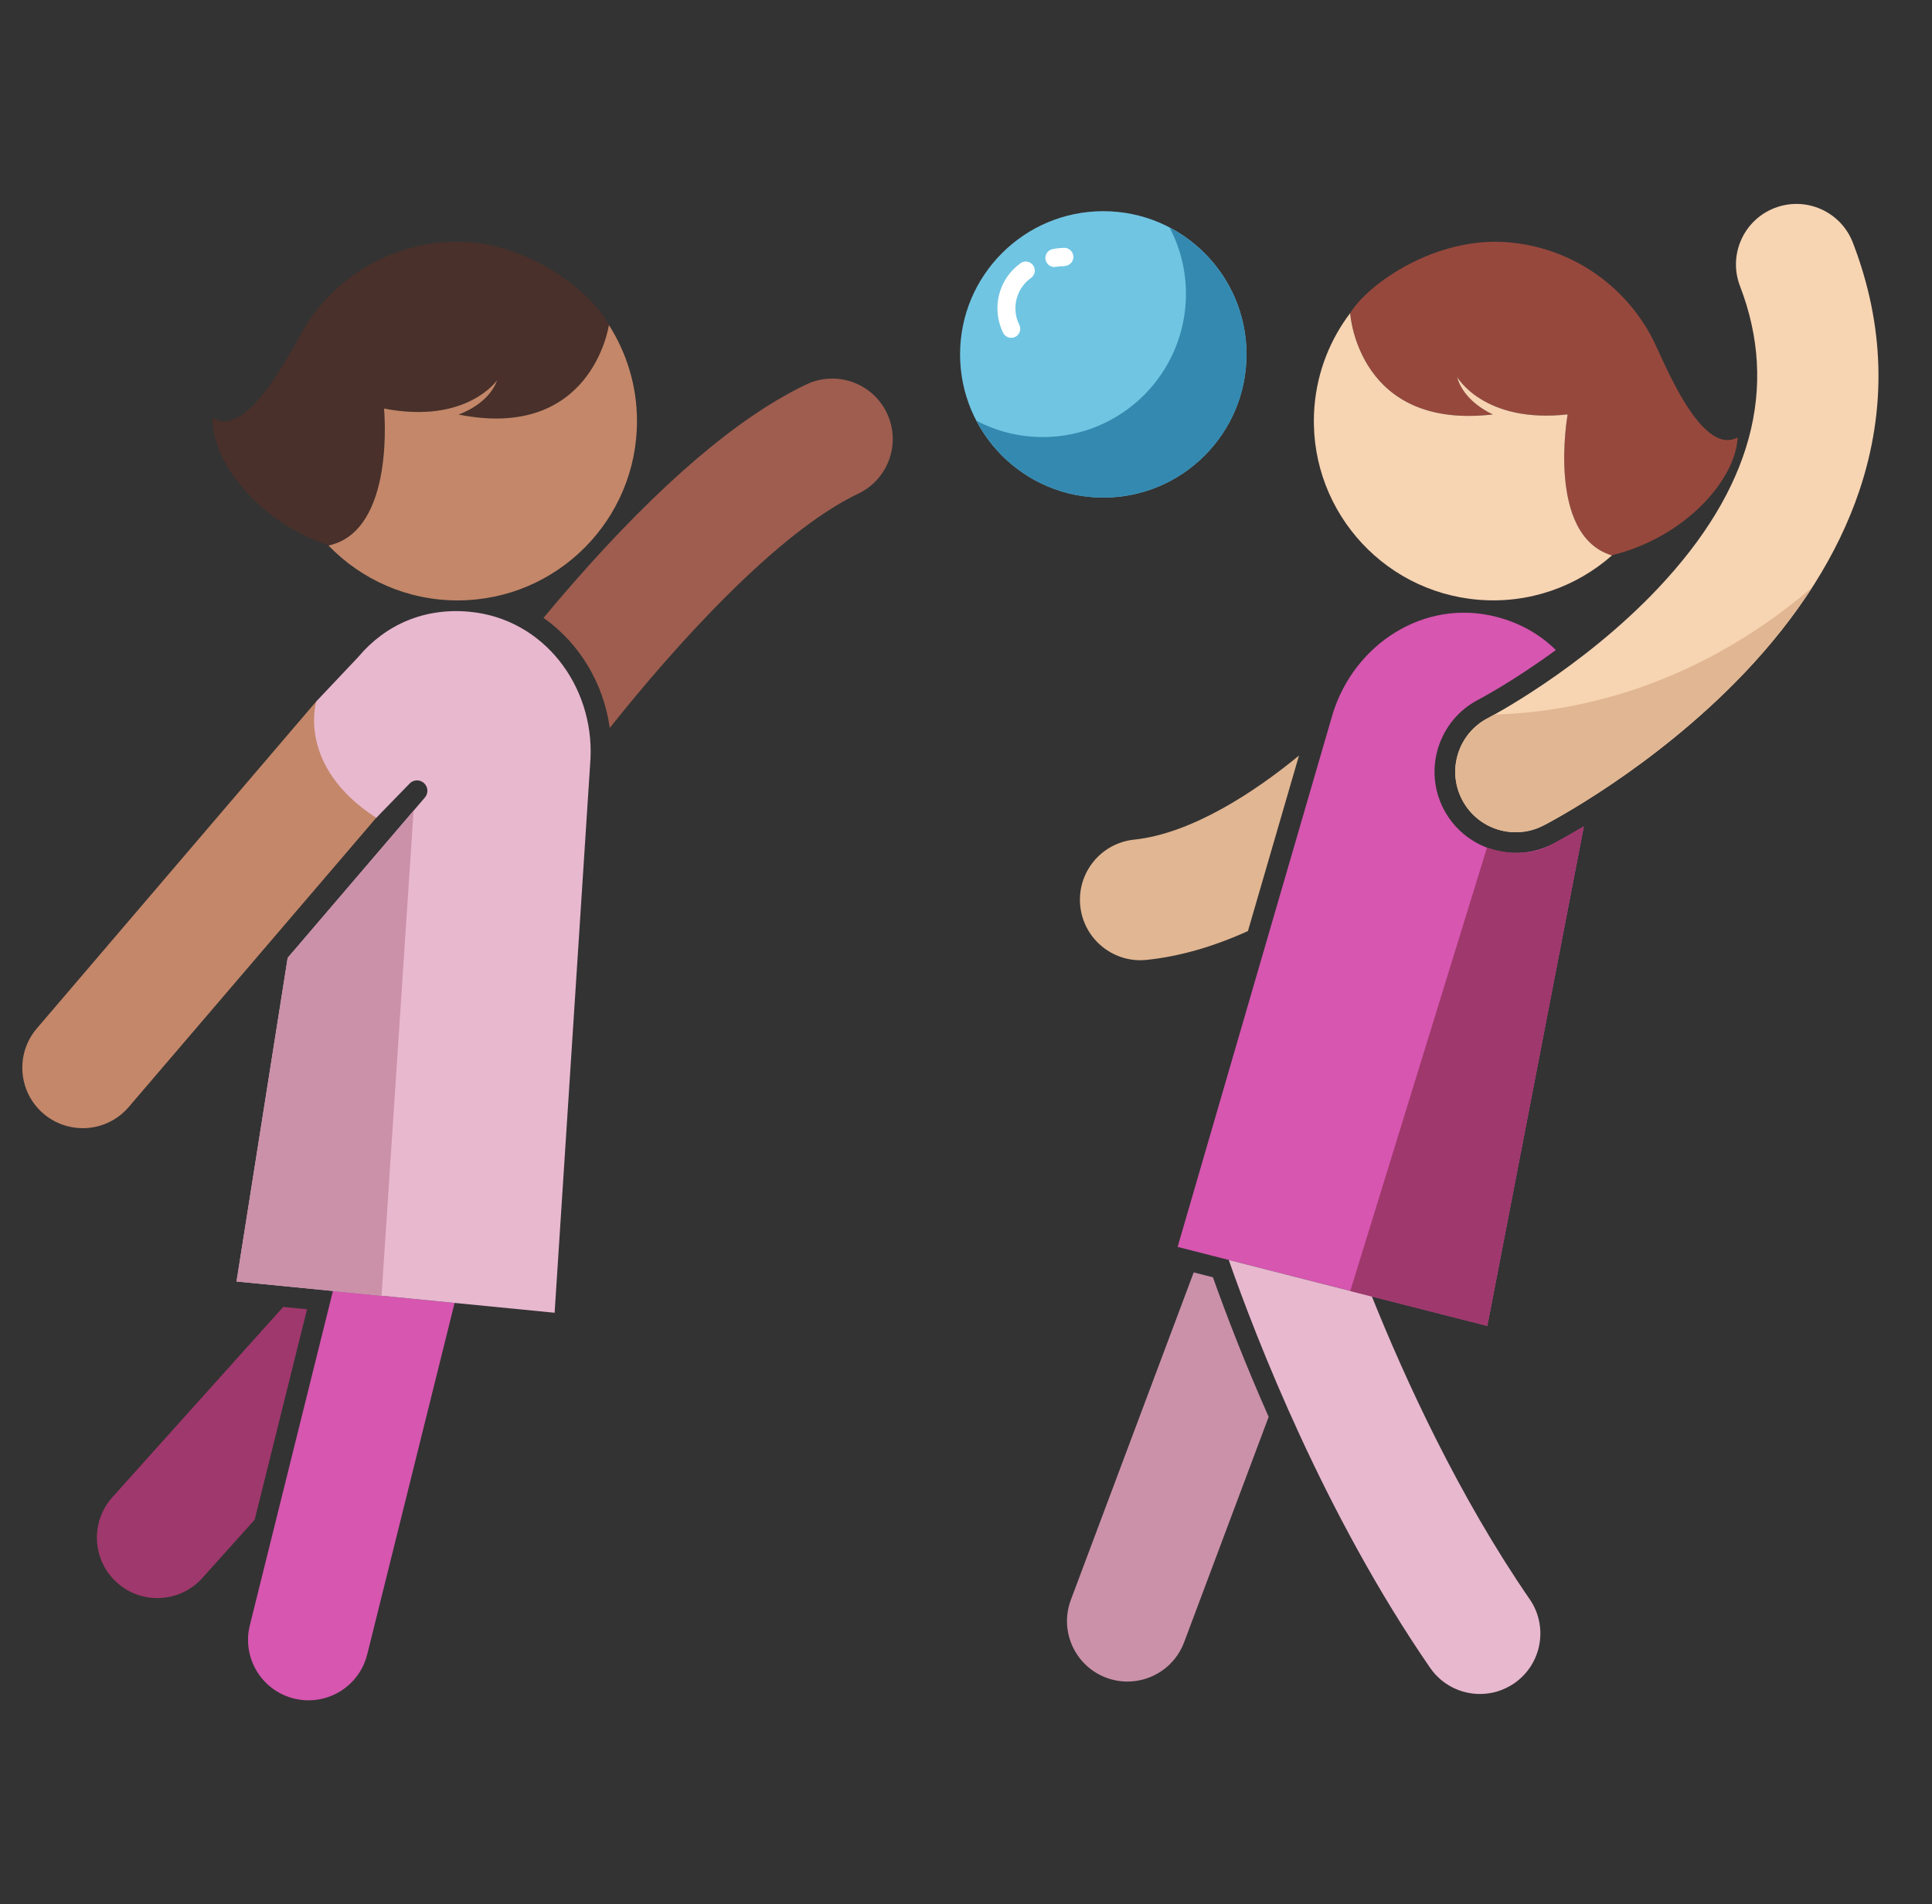
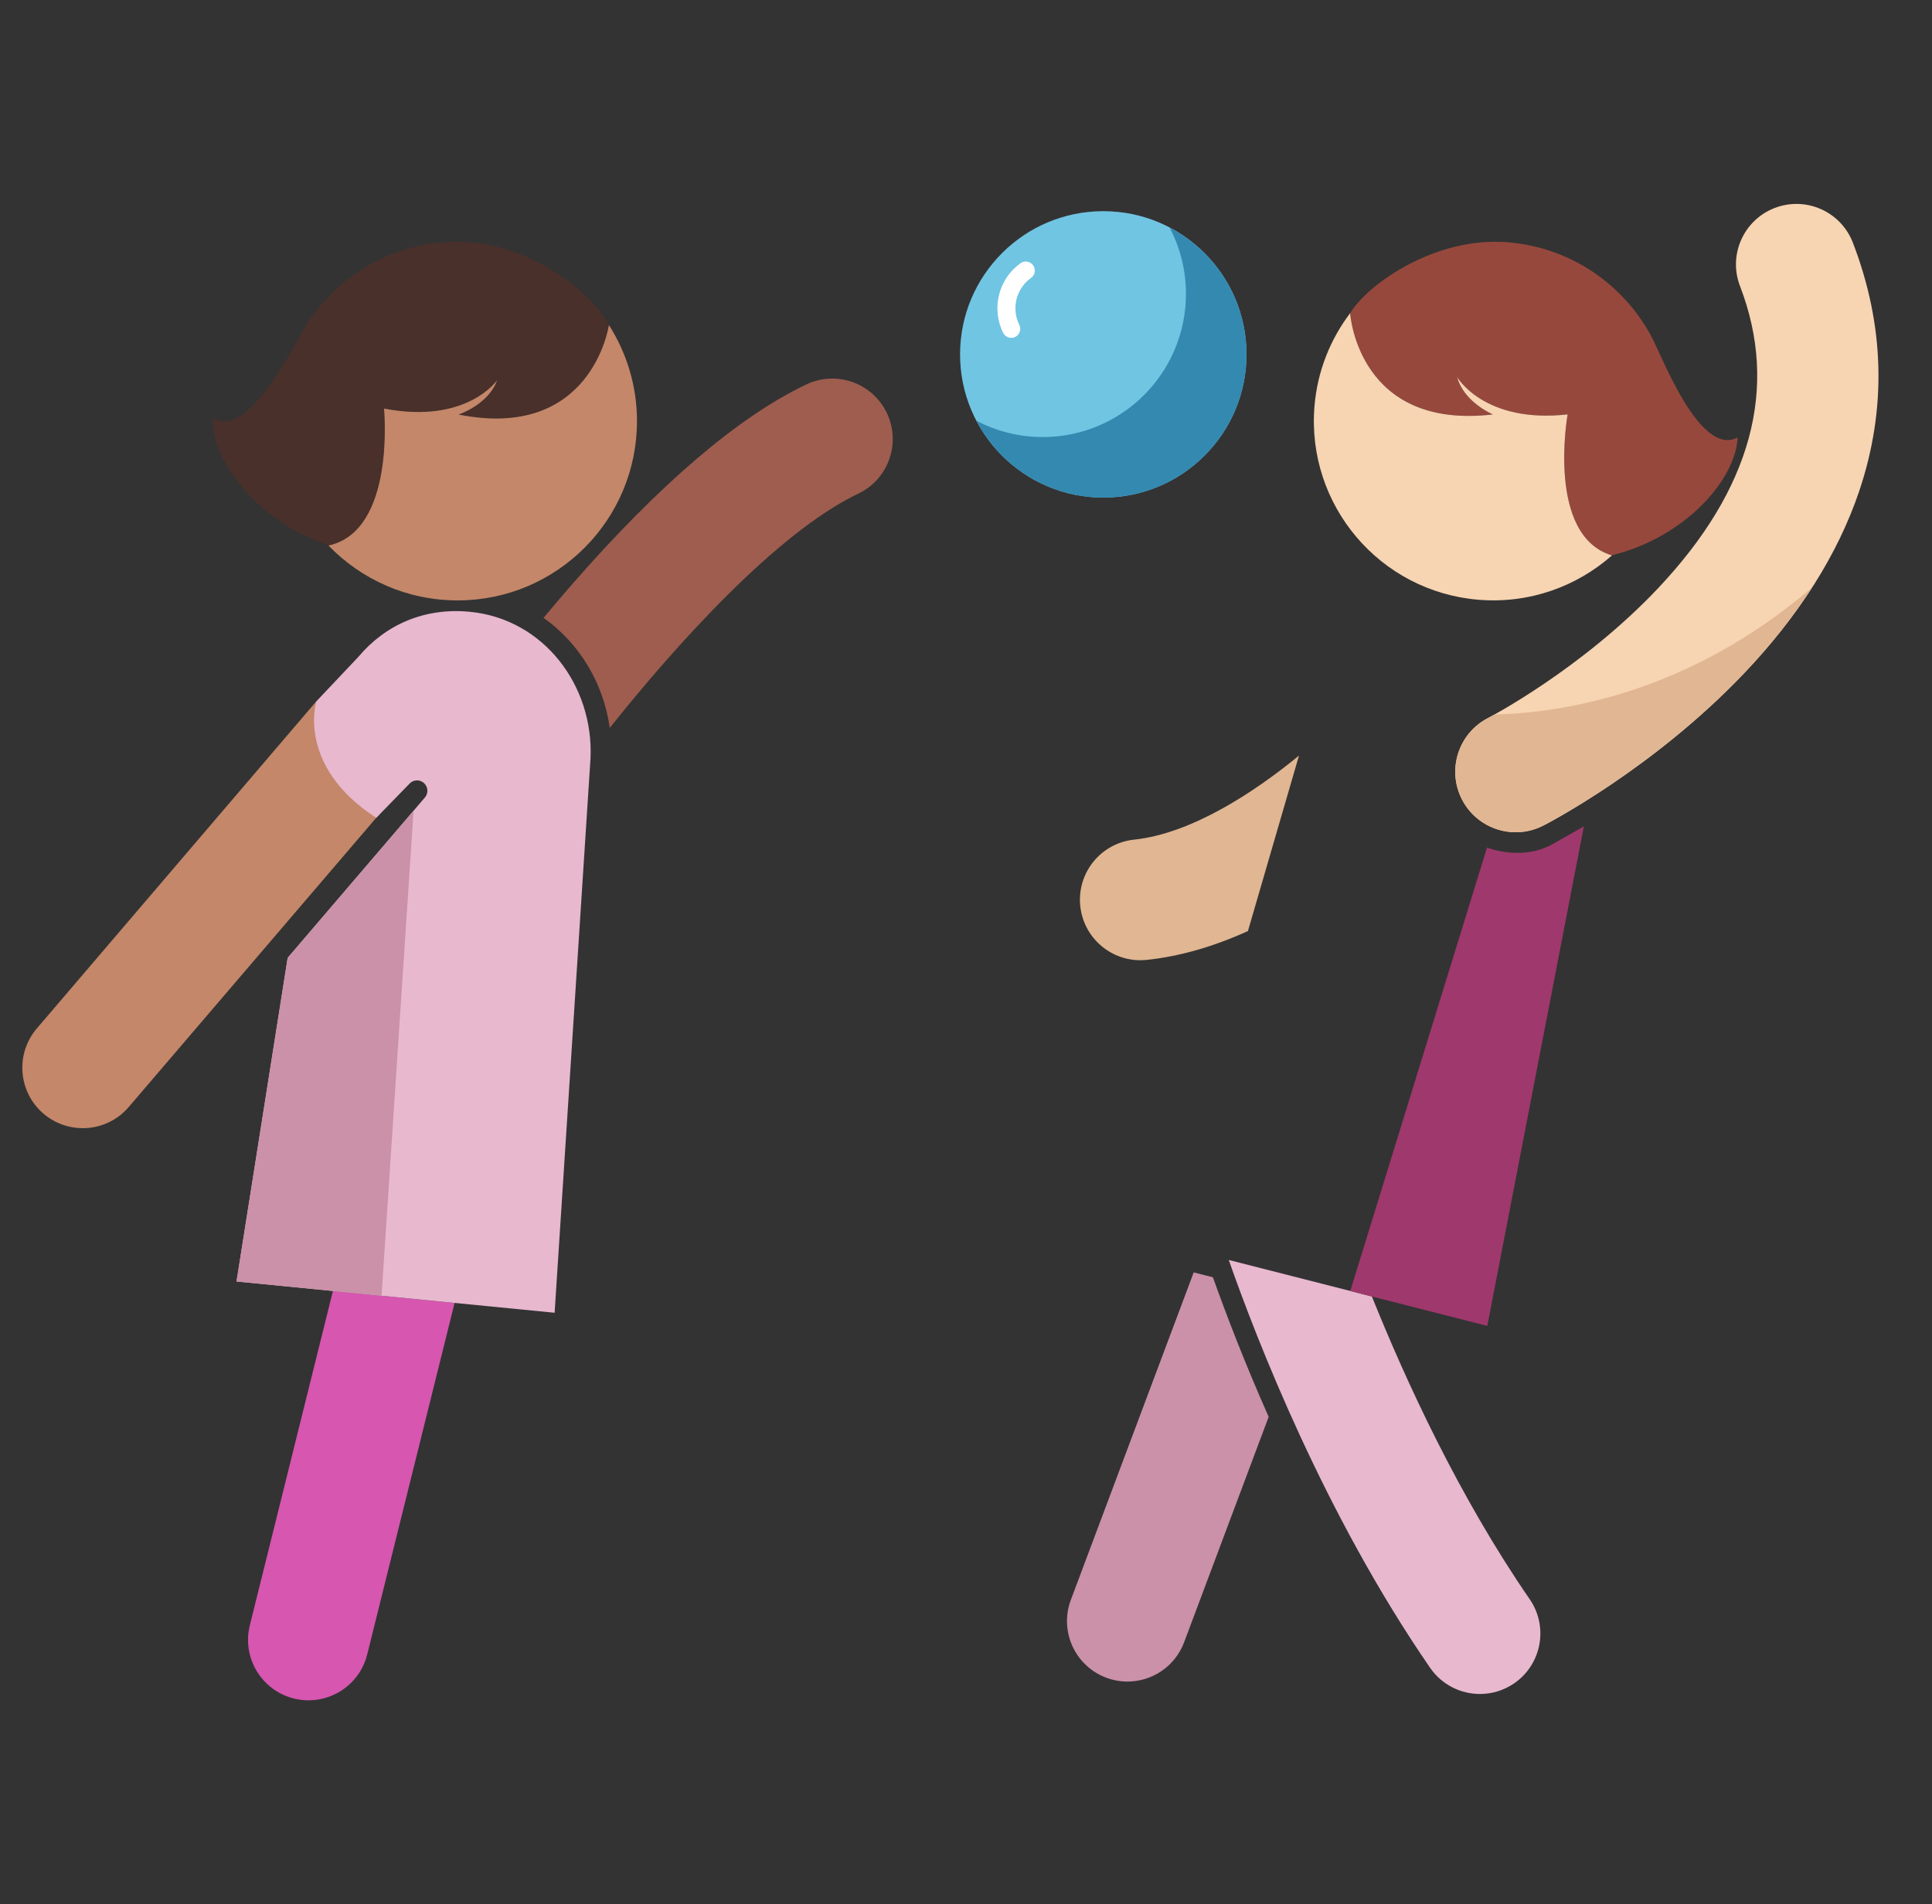
<svg xmlns="http://www.w3.org/2000/svg" version="1.1" id="Calque_1" x="0px" y="0px" viewBox="0 0 70 69" style="enable-background:new 0 0 70 69;" xml:space="preserve">
  <rect x="0" y="0" width="70" height="69" fill="#333333" stroke="none" />
  <style type="text/css">
	.st0{fill:#70C5E3;}
	.st1{fill:#3489B0;}
	.st2{fill:#9E5D4F;}
	.st3{fill:#E1B692;}
	.st4{fill:#D656B0;}
	.st5{fill:#F7D4B2;}
	.st6{fill:#9F386C;}
	.st7{fill:#CB91A9;}
	.st8{fill:#FFFFFF;}
	.st9{fill:#E8B8CF;}
	.st10{fill:#C48769;}
	.st11{fill:#49302A;}
	.st12{fill:#97483D;}
</style>
  <title>Group 59</title>
  <circle class="st0" cx="39.974" cy="12.841" r="5.189" />
  <path class="st1" d="M42.377,8.245c0.377,0.719,0.592,1.535,0.592,2.403c0,2.865-2.323,5.189-5.189,5.189  c-0.868,0-1.684-0.216-2.403-0.592c0.867,1.655,2.598,2.786,4.596,2.786c2.865,0,5.189-2.323,5.189-5.189  C45.162,10.843,44.032,9.112,42.377,8.245z" />
  <path class="st2" d="M29.213,13.931c-2.448,1.165-5.292,3.59-8.455,7.207c-0.375,0.429-0.731,0.848-1.065,1.25  c1.279,0.902,2.17,2.34,2.4,3.989c2.331-2.934,6.043-7.08,9.004-8.49c1.093-0.52,1.556-1.827,1.036-2.92  C31.613,13.875,30.306,13.411,29.213,13.931z" />
  <path class="st3" d="M39.14,32.83c0.117,1.126,1.069,1.964,2.176,1.964c0.076,0,0.153-0.004,0.23-0.012  c1.181-0.123,2.407-0.473,3.669-1.045l1.85-6.359c-1.574,1.297-3.881,2.828-5.973,3.046  C39.889,30.549,39.014,31.627,39.14,32.83z" />
-   <path class="st4" d="M42.667,45.182l5.622-19.324c0.782-2.52,3.311-4.174,5.913-3.51  c0.873,0.223,1.601,0.642,2.169,1.207c-1.557,1.142-2.78,1.783-2.799,1.793c-1.441,0.741-2.012,2.516-1.273,3.958  c0.482,0.941,1.439,1.554,2.497,1.598c0.505,0.021,1.011-0.09,1.463-0.322c0.052-0.026,0.472-0.244,1.127-0.638  l-3.498,18.1L42.667,45.182z" />
  <path class="st5" d="M67.133,8.793c-0.435-1.129-1.702-1.692-2.832-1.257c-1.129,0.435-1.692,1.703-1.257,2.832  c1.416,3.678,0.417,7.36-2.968,10.946c-2.77,2.934-6.117,4.681-6.16,4.703c-1.075,0.553-1.499,1.872-0.948,2.948  c0.373,0.728,1.097,1.158,1.86,1.19c0.366,0.015,0.74-0.061,1.089-0.24c0.161-0.082,3.97-2.054,7.26-5.504  c2.006-2.103,3.414-4.33,4.186-6.616C68.365,14.82,68.288,11.792,67.133,8.793z" />
-   <path class="st6" d="M11.125,47.441l-0.863-0.085l-6.191,6.897c-0.808,0.9-0.733,2.286,0.167,3.094  c0.418,0.376,0.942,0.56,1.463,0.56c0.6,0,1.199-0.245,1.631-0.728l1.896-2.113L11.125,47.441z" />
  <path class="st7" d="M43.25,46.106l-4.451,11.865c-0.425,1.133,0.149,2.396,1.282,2.821  c0.254,0.095,0.513,0.14,0.769,0.14c0.887,0,1.722-0.543,2.052-1.422l3.064-8.17  c-0.873-1.97-1.546-3.728-2.02-5.057L43.25,46.106z" />
  <path id="Shape_2_" class="st8" d="M36.581,12.235c-0.102-0.018-0.189-0.082-0.235-0.174  c-0.436-0.882-0.17-1.95,0.63-2.524c0.096-0.068,0.22-0.079,0.326-0.03c0.106,0.049,0.178,0.151,0.189,0.268  c0.011,0.117-0.042,0.23-0.137,0.297c-0.537,0.385-0.717,1.103-0.424,1.696c0.082,0.161,0.017,0.358-0.144,0.44  C36.722,12.239,36.65,12.248,36.581,12.235z" />
-   <path id="Shape_1_" class="st8" d="M38.604,9.633l-0.067,0.015c-0.087-0.003-0.175,0.003-0.261,0.019  c-0.176,0.04-0.352-0.07-0.392-0.246c-0.04-0.176,0.07-0.352,0.246-0.392c0.129-0.027,0.26-0.042,0.392-0.046  c0.18-0.022,0.344,0.107,0.366,0.287c0.022,0.18-0.107,0.344-0.287,0.366L38.604,9.633z" />
  <path class="st9" d="M44.52,45.655c1.002,2.862,3.466,9.222,7.296,14.779c0.425,0.617,1.11,0.948,1.806,0.948  c0.429,0,0.862-0.126,1.241-0.387c0.996-0.687,1.247-2.051,0.561-3.047c-2.567-3.724-4.501-7.941-5.718-10.97  L44.52,45.655z" />
  <path class="st4" d="M16.471,47.212l-3.166,12.737c-0.248,0.997-1.142,1.663-2.125,1.663  c-0.175,0-0.353-0.021-0.53-0.065c-1.174-0.292-1.89-1.48-1.598-2.655l3.011-12.114L16.471,47.212z" />
  <path class="st10" d="M11.46,25.414L1.335,37.265c-0.787,0.919-0.679,2.303,0.24,3.089  c0.413,0.353,0.919,0.526,1.423,0.526c0.618,0,1.232-0.26,1.666-0.767l9.159-10.704L11.46,25.414z" />
  <g>
    <path class="st11" d="M13.914,14.804c3,0.579,4.099-1.03,4.099-1.03c-0.313,0.891-1.399,1.247-1.399,1.247   c4.792,0.956,5.434-3.151,5.448-3.244c-0.571-1.123-2.862-3.018-5.481-3.018c-1.956,0-3.711,0.865-4.902,2.233   l-0-0c0,0-0.001,0.002-0.002,0.003c-0.194,0.223-0.373,0.46-0.535,0.708   c-0.4,0.567-2.102,4.292-3.437,3.437c-0.047,1.579,1.661,3.779,4.188,4.616c0.004,0.004,0.008,0.007,0.012,0.011   C14.347,19.241,13.914,14.804,13.914,14.804z" />
  </g>
  <path class="st10" d="M13.914,14.804c3,0.579,4.099-1.03,4.099-1.03c-0.313,0.891-1.399,1.247-1.399,1.247  c4.792,0.956,5.434-3.151,5.448-3.244c0.638,1.003,1.014,2.189,1.017,3.465c0.009,3.589-2.894,6.505-6.483,6.514  c-1.843,0.004-3.509-0.759-4.695-1.989C14.347,19.242,13.914,14.804,13.914,14.804z" />
  <g>
    <path class="st12" d="M56.798,15.016c-3.037,0.337-4.003-1.355-4.003-1.355c0.24,0.913,1.294,1.355,1.294,1.355   c-4.854,0.568-5.164-3.577-5.171-3.67c0.66-1.073,3.095-2.778,5.705-2.568c1.95,0.157,3.63,1.16,4.707,2.619   l0-0c0,0,0.001,0.002,0.002,0.003c0.175,0.238,0.335,0.488,0.477,0.749   c0.353,0.597,1.751,4.447,3.15,3.701c-0.08,1.578-1.958,3.634-4.544,4.266c-0.004,0.004-0.009,0.006-0.012,0.01   C56.011,19.404,56.798,15.016,56.798,15.016z" />
  </g>
  <path class="st5" d="M56.798,15.016c-3.037,0.337-4.003-1.355-4.003-1.355c0.24,0.913,1.294,1.356,1.294,1.356  c-4.853,0.568-5.164-3.577-5.171-3.67c-0.717,0.948-1.187,2.1-1.292,3.372  c-0.296,3.577,2.362,6.717,5.939,7.013c1.837,0.152,3.558-0.475,4.839-1.606  C56.011,19.406,56.798,15.016,56.798,15.016z" />
  <path class="st3" d="M65.653,21.291c-4.429,3.79-8.94,4.535-11.508,4.601c-0.137,0.076-0.222,0.121-0.229,0.125  c-1.075,0.553-1.499,1.871-0.948,2.948c0.373,0.728,1.097,1.158,1.86,1.19c0.366,0.015,0.74-0.061,1.089-0.24  c0.161-0.082,3.97-2.054,7.26-5.504C64.144,23.397,64.968,22.354,65.653,21.291z" />
  <path class="st9" d="M14.825,28.409c0.137-0.16,0.377-0.176,0.534-0.037l0,0c0.153,0.136,0.17,0.37,0.036,0.525  l-4.972,5.81L8.57,46.435l11.525,1.133l1.3-20.084c0.123-2.636-1.691-5.052-4.363-5.315  c-1.65-0.162-3.069,0.466-4.049,1.634l-1.522,1.611c0,0-0.731,2.345,2.172,4.22L14.825,28.409z" />
  <polygon class="st7" points="10.424,34.708 14.985,29.377 13.824,46.951 8.57,46.435 " />
  <path class="st6" d="M53.878,30.71c0,0,1.254,0.511,2.381-0.127c1.127-0.638,1.127-0.638,1.127-0.638l-3.498,18.1  l-4.965-1.266L53.878,30.71z" />
</svg>